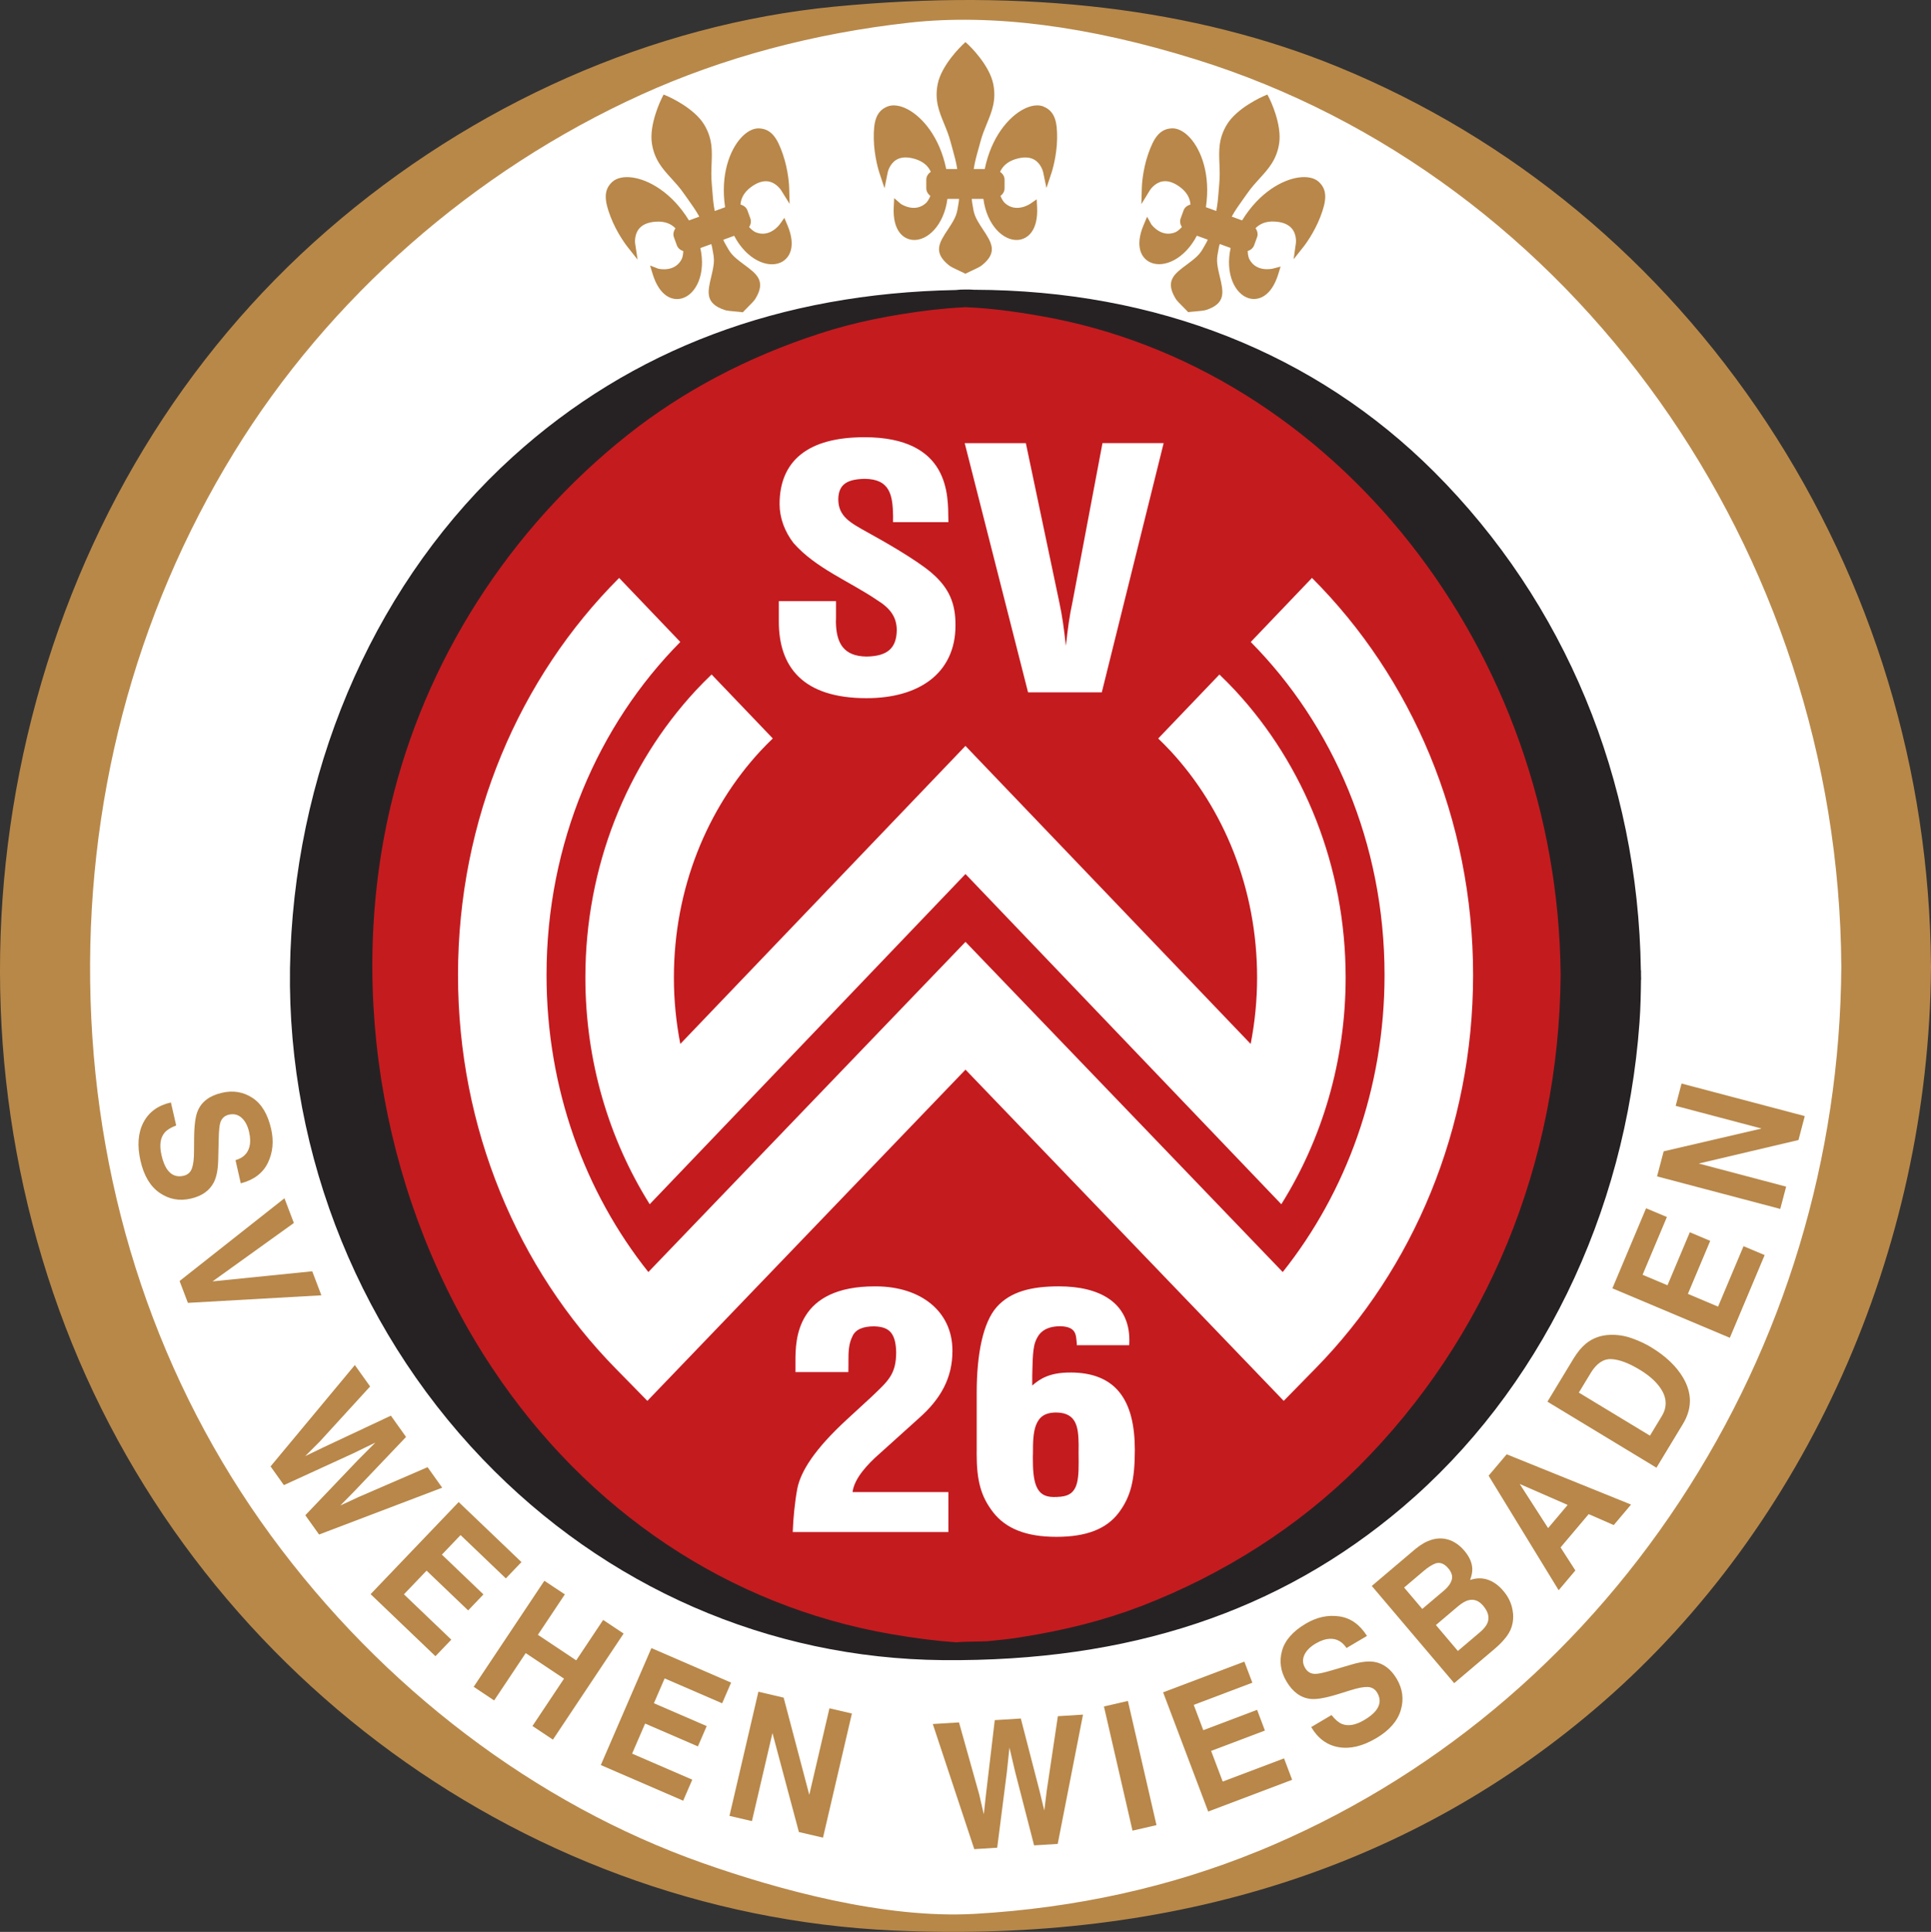
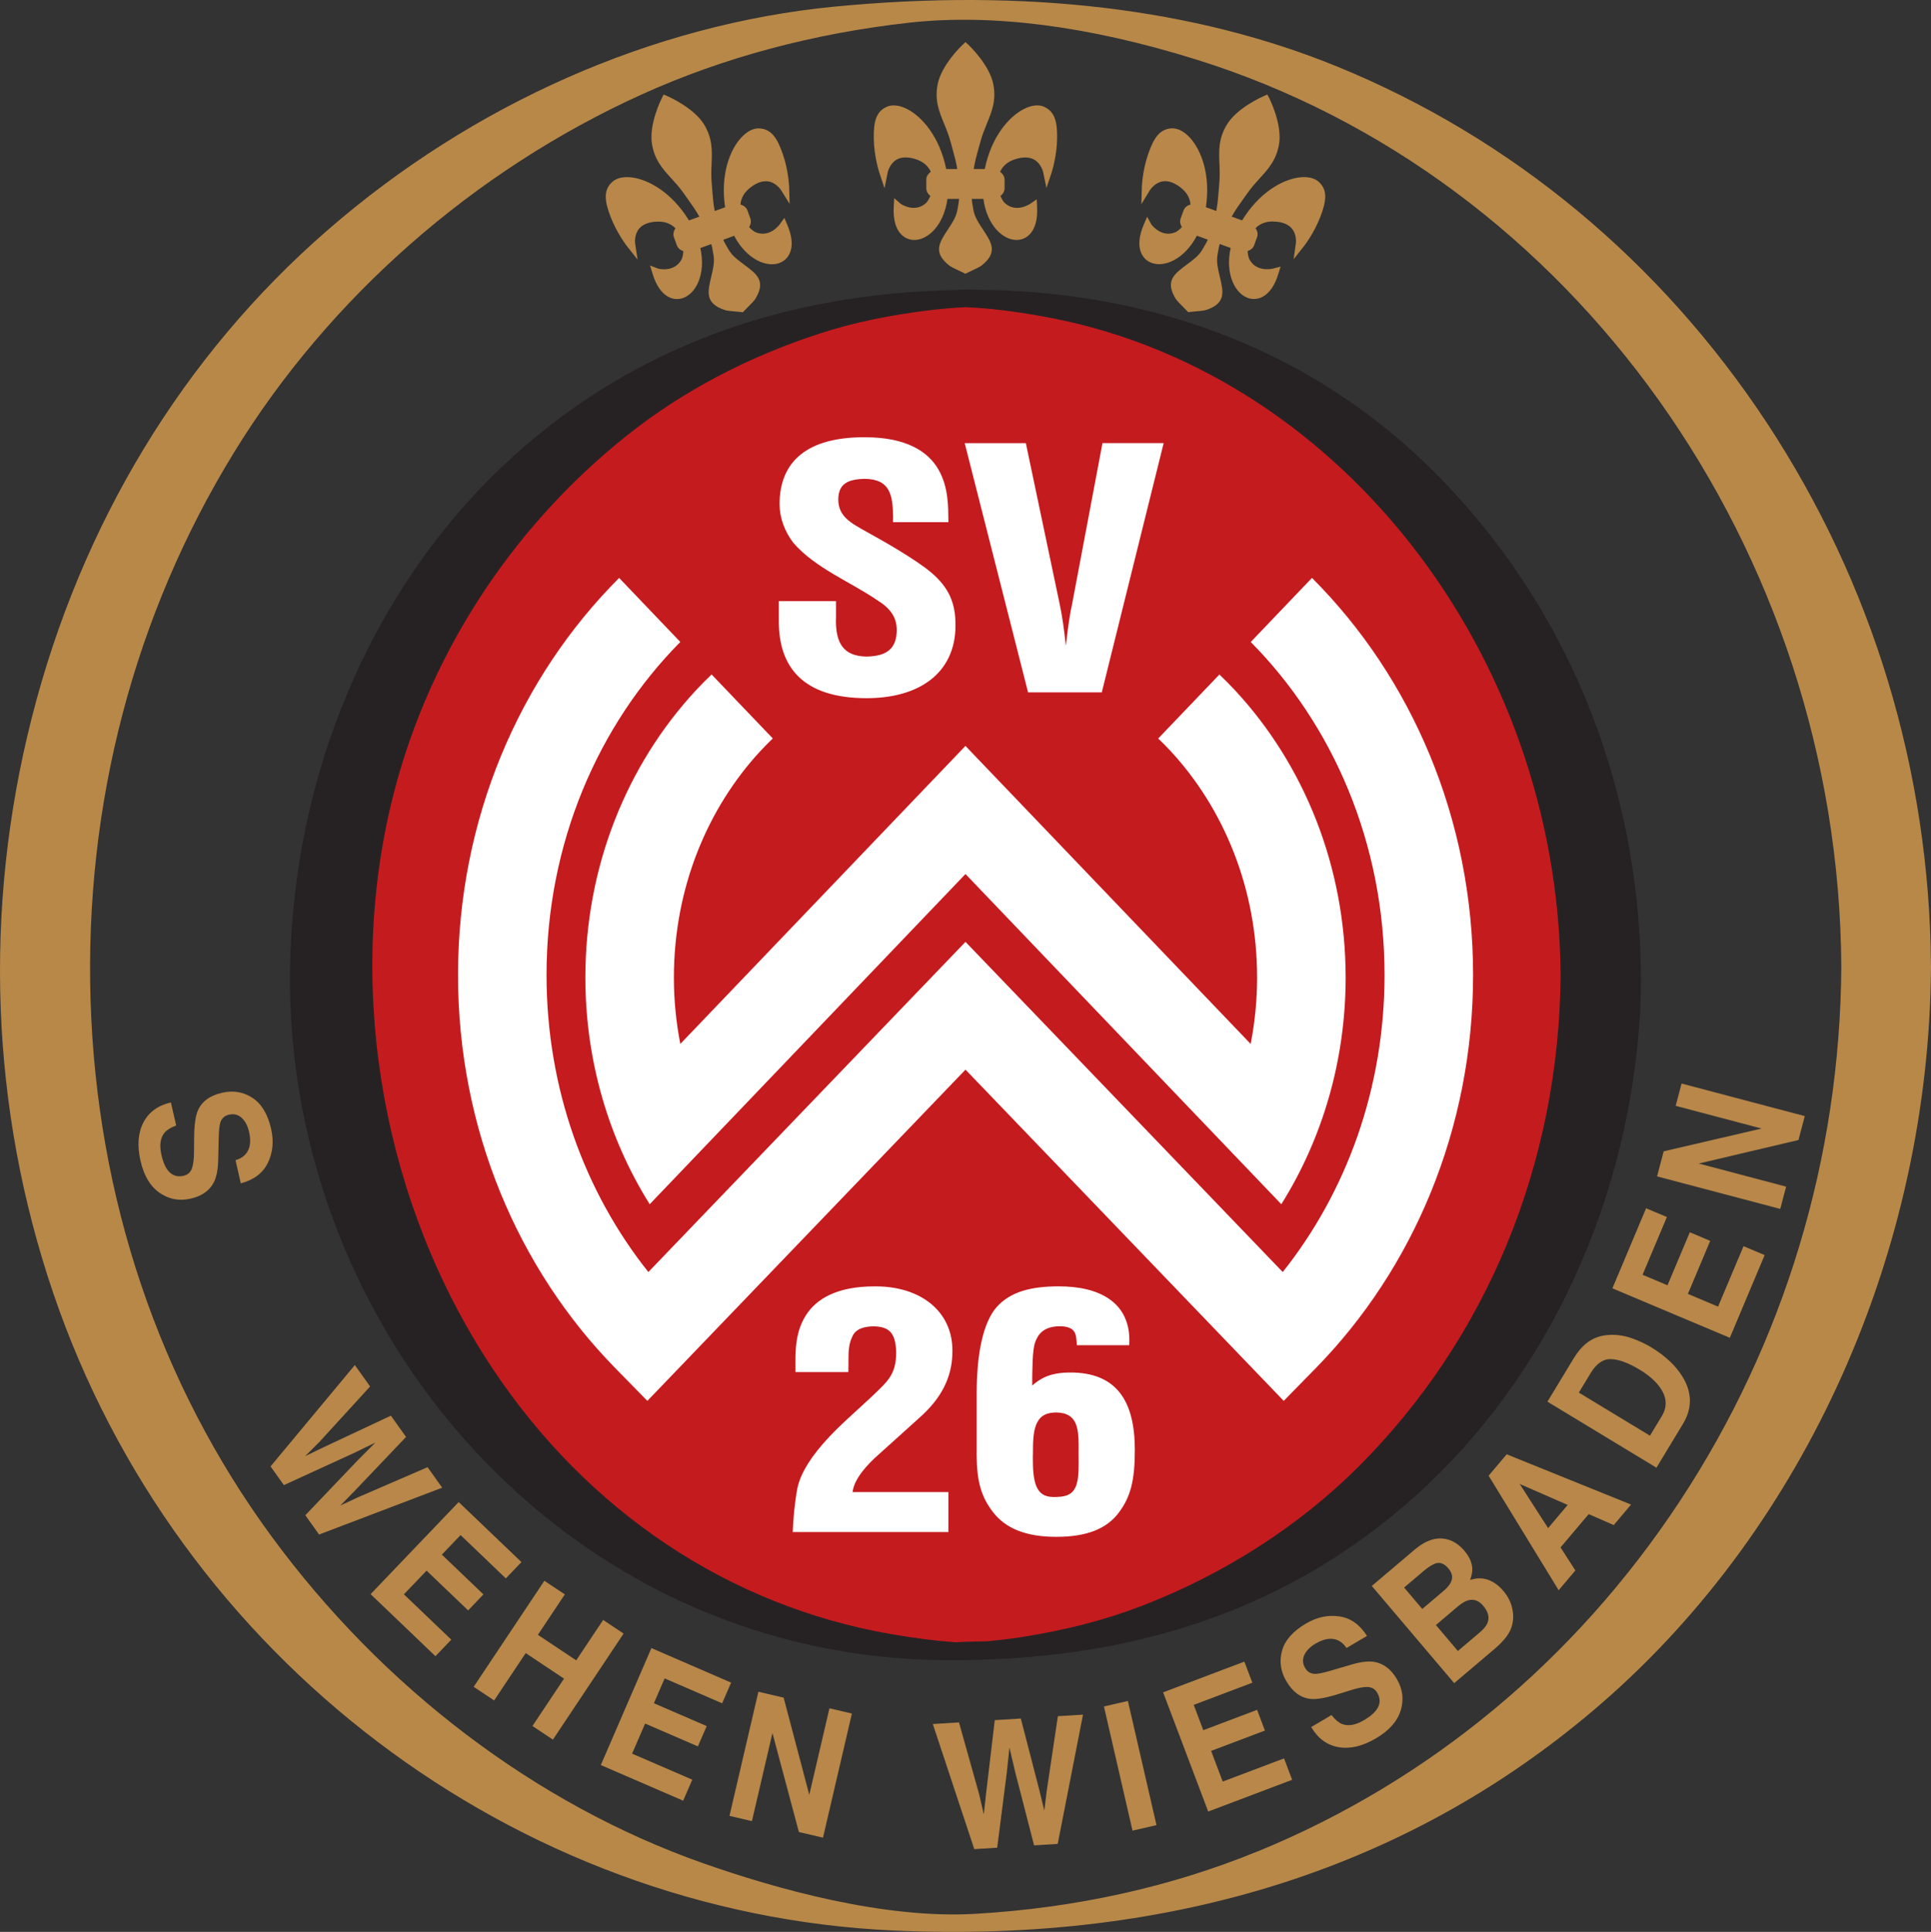
<svg xmlns="http://www.w3.org/2000/svg" id="Logos" viewBox="0 0 899.54 899.85">
  <rect x="0" y="0" width="899.54" height="899.85" fill="#333333" stroke="none" />
  <defs>
    <style>
      .cls-1 {
        fill: #fff;
      }

      .cls-2 {
        fill: #c41b1f;
      }

      .cls-3 {
        fill: #b88849;
      }

      .cls-4 {
        fill: #b88749;
      }

      .cls-5 {
        fill: #262223;
      }
    </style>
  </defs>
  <g id="layer1">
    <g id="g7649">
-       <path id="path3361" class="cls-1" d="m894.89,450.28c0,245.81-199.29,445.11-445.1,445.11S4.66,696.08,4.66,450.28,203.92,5.16,449.78,5.16s445.1,199.3,445.1,445.11" />
      <path id="path3365" class="cls-2" d="m742.02,454.14c0,173.81-130.84,314.72-292.25,314.72s-292.25-140.91-292.25-314.72S288.37,139.41,449.77,139.41s292.25,140.91,292.25,314.74" />
      <path id="path3369" class="cls-5" d="m460.01,764.48c-.35.02-2.51.06-4.43.11-4.86.1-8.02.16-10.09.39-9.25-.64-19.19-1.89-30.59-3.87-75.26-13.08-141.14-57.04-185.52-123.77-50.46-75.91-68.18-173.83-47.41-261.93,15.92-67.55,55.11-128.91,110.32-172.76,25.71-20.41,55.8-36.31,89.41-47.24,15.78-5.17,33.08-8.75,52.88-11.1,4.76-.53,9.62-.94,14.41-1.18.24-.06.45-.06.68-.06.32,0,.61,0,.93.06,9.91.41,20.74,1.7,34.07,4.05,136.94,23.79,241.11,155.73,242.34,306.95-.72,87.75-34.18,169.12-94.21,229.07-27.7,27.66-62.68,50.1-101.15,64.9-17,6.54-35.58,11.31-56.82,14.61-4.9.77-9.94,1.27-14.83,1.76Zm304.49-308.24s-.04-2.04-.05-2.17v-2.06s-.07-.05-.07-.05c-1.23-88.88-35.37-171.32-96.34-232.22-55.29-55.22-129.39-84.53-214.28-84.77h-.04c-1.17-.12-2.49-.12-3.87-.12-1.71,0-3.3.06-4.6.24-81.69,1.53-151.13,27.55-206.45,77.72-62.16,56.37-99.9,140.27-103.49,230.22-3.5,87.34,29.14,173.59,89.55,236.63,57.14,59.63,133.26,92.86,214.34,93.61,86.75.79,156.79-22.5,214.15-71.19,63.7-54.08,103.95-136.41,110.4-225.87.5-6.87.63-13.77.69-19.93" />
      <path id="path3373" class="cls-3" d="m585.95,862.31c-40.52,16.6-84.8,26.41-131.64,29.13-42.46,2.47-92.47-11.49-126.96-23.64-77.72-27.41-149.13-81.56-201.09-152.48-52.14-71.18-81.21-157.41-84.07-249.36-2.83-91.17,20.27-179.42,66.8-255.18,44.21-72.02,111.61-131.24,189.79-166.72,38.1-17.27,80.21-28.55,125.15-33.54,38.23-4.17,82.97,1.53,132.97,17.1,175.98,54.69,299.69,228.46,300.86,422.58-.55,89.08-26.58,175.23-75.29,249.13-48.75,73.93-116.69,130.3-196.51,163.01Zm313.57-413.03c-.72-90.29-27.15-177.53-76.52-252.44-49.56-75.13-118.63-132.47-199.79-165.72C556.69,3.87,477.75-5.53,388.59,3.1c-84.48,8.23-168.35,45.24-236.14,104.22C85.35,165.65,37.75,244.13,14.82,334.27c-22.73,89.36-19.26,182.08,10.02,268.14,57.68,169.53,214.99,288.8,391.43,296.8,131.27,5.95,242.36-29.77,330.18-106.15,94.86-82.5,152.04-210.33,153.08-342.06,0-.24.01-.5.01-.79v-.05c0-.32,0-.62-.02-.89" />
      <path id="path3377" class="cls-4" d="m82.08,524.24c-2.56.95-4.38,2.09-5.46,3.4-1.96,2.41-2.43,5.87-1.39,10.38.62,2.72,1.43,4.84,2.45,6.39,1.93,2.92,4.53,4.02,7.81,3.27,1.9-.44,3.21-1.56,3.89-3.37.67-1.81,1-4.5,1-8.08l.05-6.14c.05-6.03.63-10.3,1.75-12.81,1.84-4.24,5.6-7,11.28-8.29,5.18-1.19,9.89-.39,14.13,2.37,4.24,2.76,7.14,7.58,8.71,14.45,1.31,5.74.81,11-1.5,15.79-2.31,4.79-6.51,7.98-12.63,9.59l-2.46-10.8c3.44-.99,5.58-3.01,6.43-6.03.56-2.02.53-4.36-.08-7.03-.68-2.97-1.85-5.19-3.51-6.68-1.66-1.49-3.62-1.97-5.87-1.46-2.07.48-3.41,1.7-4.04,3.68-.42,1.27-.68,3.84-.76,7.69l-.24,9.98c-.11,4.38-.8,7.8-2.08,10.26-1.99,3.83-5.56,6.33-10.72,7.51-5.29,1.21-10.11.31-14.47-2.69-4.36-3-7.33-7.97-8.91-14.9-1.62-7.08-1.17-13.05,1.35-17.89,2.51-4.84,6.78-7.95,12.8-9.32" />
-       <path id="path3381" class="cls-4" d="m145.45,592.15l4.26,11.19-62.18,3.52-3.87-10.18,48.85-38.54,4.38,11.51-37.87,27.2" />
      <path id="path3385" class="cls-4" d="m172.41,645.8l-23.46,25.67-6.78,6.78,8.46-4.08,31.46-14.77,7.06,9.91-23.87,25.07-6.73,6.86,8.39-3.9,32.24-13.95,6.81,9.56-57.35,21.81-6.41-8.98,24.4-25.58,8.22-8.25-10.47,5.08-32.13,14.72-6.21-8.72,39.26-47.2" />
      <path id="path3389" class="cls-4" d="m235.64,735.2l-21.09-20.18-8.71,9.11,19.36,18.52-7.12,7.46-19.37-18.52-10.55,11.03,22.07,21.11-7.38,7.71-30.21-28.9,41.03-42.9,29.24,27.96" />
      <path id="path3393" class="cls-4" d="m220.66,785.69l32.93-49.39,9.53,6.35-12.55,18.83,17.85,11.9,12.55-18.83,9.53,6.35-32.93,49.4-9.53-6.35,14.7-22.05-17.85-11.9-14.7,22.05" />
      <path id="path3397" class="cls-4" d="m336.41,793.38l-26.79-11.6-5.01,11.57,24.6,10.64-4.1,9.46-24.59-10.64-6.06,14.01,28.03,12.13-4.24,9.79-38.37-16.6,23.57-54.48,37.13,16.08" />
      <path id="path3401" class="cls-4" d="m353.29,787.99l11.77,2.75,11.94,45.27,9.39-40.31,10.46,2.44-13.46,57.81-11.23-2.61-12.32-46.11-9.56,41.02-10.46-2.43" />
      <path id="path3405" class="cls-4" d="m446.74,802.27l9.39,33.47,2.17,9.34,1.02-9.35,4.08-34.51,12.14-.76,8.67,33.51,2.27,9.35,1.13-9.19,5.19-34.75,11.71-.73-11.78,60.21-11.01.69-8.82-34.23-2.66-11.33-1.22,11.58-4.48,35.06-10.68.67-19.32-58.27" />
      <path id="path3409" class="cls-4" d="m538.74,850.12l-11.17,2.57-13.31-57.84,11.16-2.57" />
      <path id="path3413" class="cls-4" d="m583.4,783.78l-27.31,10.33,4.45,11.79,25.07-9.48,3.64,9.65-25.06,9.48,5.4,14.28,28.57-10.8,3.77,9.98-39.1,14.78-21-55.52,37.84-14.31" />
      <path id="path3417" class="cls-4" d="m620.28,798.85c1.69,2.15,3.32,3.54,4.9,4.17,2.9,1.13,6.33.52,10.32-1.84,2.39-1.41,4.17-2.83,5.33-4.27,2.21-2.73,2.45-5.55.75-8.44-1-1.69-2.47-2.58-4.4-2.69-1.92-.08-4.58.42-8.01,1.51l-5.85,1.82c-5.76,1.78-10.01,2.52-12.74,2.23-4.59-.47-8.37-3.21-11.33-8.22-2.7-4.58-3.38-9.3-2.04-14.18,1.34-4.88,5.05-9.11,11.12-12.69,5.07-2.99,10.23-4.12,15.5-3.37,5.27.73,9.58,3.77,12.97,9.11l-9.54,5.63c-1.99-2.97-4.56-4.4-7.71-4.29-2.09.08-4.31.82-6.66,2.21-2.62,1.55-4.39,3.34-5.3,5.38-.91,2.03-.78,4.04.41,6.03,1.07,1.83,2.65,2.74,4.72,2.72,1.35.02,3.87-.52,7.56-1.61l9.58-2.81c4.2-1.23,7.67-1.62,10.41-1.15,4.25.74,7.72,3.38,10.41,7.93,2.76,4.67,3.37,9.54,1.84,14.61-1.53,5.06-5.36,9.41-11.48,13.02-6.25,3.69-12.07,5.08-17.45,4.15-5.38-.92-9.63-4.04-12.78-9.36" />
      <path id="path3421" class="cls-4" d="m668.91,756.93l10.23,12.07,10.21-8.66c1.83-1.55,3.02-3.02,3.59-4.41,1.01-2.55.34-5.22-2.02-8-2-2.35-4.27-3.21-6.8-2.58-1.41.35-3.03,1.29-4.86,2.8l-10.36,8.78Zm-14.82-17.48l8.47,9.98,10.22-8.67c1.82-1.55,3-3.18,3.5-4.89.51-1.71-.05-3.52-1.65-5.42-1.8-2.12-3.72-2.87-5.81-2.26-1.7.63-3.56,1.8-5.57,3.51l-9.15,7.76Zm20.27-22.41c2.91.83,5.51,2.59,7.79,5.27,2.35,2.77,3.58,5.54,3.7,8.32.07,1.56-.27,3.32-1.02,5.31,2.87-.98,5.61-1.03,8.25-.13,2.64.89,5.06,2.64,7.27,5.25,2.28,2.68,3.69,5.62,4.25,8.81.41,2.09.42,4.12.04,6.09-.4,2.24-1.35,4.34-2.82,6.3-1.48,1.95-3.29,3.84-5.43,5.65l-18.96,16.08-38.39-45.27,20.34-17.24c5.2-4.27,10.2-5.75,14.99-4.42" />
      <path id="path3425" class="cls-4" d="m721.18,711.77l9.11-10.79-22.34-9.76,13.22,20.55Zm-27.72-24.41l8.42-9.96,57.93,23.41-8.06,9.55-11.68-5.1-13.1,15.51,6.9,10.73-7.78,9.21" />
      <path id="path3429" class="cls-4" d="m735.48,648.65l33.14,20.07,5.52-9.11c2.82-4.66,2.32-9.4-1.5-14.23-2.1-2.65-5.02-5.1-8.77-7.37-5.16-3.13-9.59-4.78-13.26-4.95-3.68-.16-6.88,2-9.6,6.49l-5.52,9.1Zm3.23-22.74c3.17-2.61,6.94-3.99,11.3-4.15,3.52-.12,6.94.42,10.24,1.61,3.31,1.18,6.29,2.57,8.95,4.19,6.75,4.09,11.71,8.81,14.87,14.17,4.24,7.24,4.21,14.43-.11,21.56l-12.32,20.35-50.78-30.75,12.32-20.34c1.81-2.9,3.66-5.11,5.53-6.63" />
      <path id="path3433" class="cls-4" d="m776.51,566.87l-11.33,26.91,11.61,4.89,10.4-24.7,9.5,4.01-10.4,24.7,14.06,5.93,11.86-28.15,9.84,4.14-16.22,38.53-54.71-23.04,15.7-37.29" />
      <path id="path3437" class="cls-4" d="m771.93,547.95l3.08-11.68,45.61-10.61-40.02-10.57,2.74-10.39,57.4,15.16-2.94,11.15-46.46,10.95,40.72,10.76-2.74,10.38" />
      <path id="path3441" class="cls-4" d="m365.39,101.48l-2.15,3c-.18.25-4.68,6.33-11.13,3.74-.75-.29-1.9-1.1-3.14-2.45.8-1.23,1.06-2.69.58-4.01l-1.36-3.74c-.5-1.37-1.68-2.32-3.24-2.74.23-3.07,1.78-5.79,4.77-8.05,2.96-2.23,5.73-3.14,8.23-2.72,3.73.62,5.87,4.01,5.89,4.04l4,6.41s-.21-7.55-.21-7.55c0-.32-.25-7.85-3-15.74-2.5-7.19-5.23-11.68-11.12-11.87-2.73-.08-5.7,1.51-8.38,4.47-5.1,5.63-9.61,17.04-7.35,32.26l-4.83,1.76c-.64-3.29-.86-5.98-1.1-9.18l-.3-3.74c-.3-3.31-.18-6.26-.06-9.11.24-6.01.48-11.67-3.45-18.2-4.74-7.84-16.56-13.02-17.05-13.24l-1.86-.78-.89,1.78c-.24.49-5.97,12.06-4.55,21.1,1.18,7.53,4.99,11.73,9.04,16.17,1.93,2.12,3.93,4.29,5.82,7.02l2.16,3.05c1.87,2.61,3.42,4.82,5.06,7.75l-4.82,1.76c-8.05-13.12-18.84-18.95-26.36-19.99-3.95-.54-7.25.16-9.29,1.97-4.41,3.93-3.61,9.13-.9,16.25,2.98,7.81,7.63,13.73,7.83,13.98l4.78,6.05-1.15-7.61s-.53-4,1.91-6.87c1.65-1.94,4.37-3.02,8.05-3.21,3.76-.19,6.68.9,8.84,3.11-.93,1.35-1.21,2.81-.72,4.16l1.36,3.74c.48,1.3,1.57,2.25,3.01,2.7-.08,1.83-.43,3.19-.82,3.89-3.2,5.98-10.2,4.46-10.85,4.31l-3.82-1.48,1.22,3.99c3.19,10.38,9.2,12.64,13.76,11.28,6.38-1.89,11.13-11.27,8.45-23.4l5.09-1.85c.12.49.27.93.38,1.46l.09.52c.99,5.09,1.19,6.15-.44,13.01-1.76,7.31-3.03,12.58,6.16,15.7.99.35,2.97.55,6.26.83.53.04,1.03.08,1.19.11l1.08.14.73-.8c.11-.12.49-.5.86-.87,2.34-2.31,3.7-3.73,4.25-4.65,5.03-8.27.67-11.5-5.38-15.97-5.66-4.2-6.2-5.13-8.7-9.66l-.26-.47c-.26-.46-.43-.91-.65-1.35l5.09-1.86c5.76,11.01,15.42,15.15,21.52,12.5,4.36-1.89,7.52-7.48,3.28-17.49l-1.4-3.32Zm120.7-51.88c-2.54-1.01-5.88-.54-9.41,1.33-6.72,3.55-14.86,12.72-17.94,27.8h-5.14c.52-3.32,1.23-5.92,2.1-9l.99-3.62c.85-3.21,1.98-5.94,3.06-8.58,2.28-5.56,4.44-10.8,2.98-18.28-1.76-8.99-11.1-17.9-11.49-18.28l-1.49-1.37-1.45,1.37c-.39.38-9.73,9.29-11.5,18.28-1.47,7.48.69,12.72,2.97,18.28,1.09,2.65,2.21,5.38,3.06,8.58l.99,3.6c.87,3.09,1.57,5.7,2.1,9.02h-5.13c-3.08-15.09-11.23-24.25-17.93-27.8-3.53-1.86-6.87-2.33-9.41-1.33-5.48,2.18-6.51,7.34-6.4,14.96.13,8.35,2.47,15.51,2.57,15.81l2.43,7.32,1.52-7.55s.87-3.94,4.14-5.8c2.22-1.26,5.13-1.34,8.66-.26,3.6,1.11,5.98,3.13,7.24,5.95-1.34.95-2.1,2.23-2.1,3.67v3.98c0,1.38.7,2.65,1.9,3.57-.7,1.7-1.5,2.85-2.1,3.38-5.05,4.53-11.11.7-11.67.35l-3.09-2.7-.21,4.17c-.55,10.85,4.32,15.02,9.07,15.31,6.64.41,14.3-6.79,15.94-19.11h5.42c-.06.5-.07.97-.15,1.5l-.08.52c-.81,5.12-.98,6.19-4.86,12.07-4.16,6.26-7.15,10.79.41,16.85.81.66,2.6,1.54,5.6,2.92.48.22.94.43,1.08.51l.97.5.96-.5c.15-.08.64-.3,1.11-.52,2.99-1.38,4.76-2.25,5.59-2.92,7.55-6.05,4.56-10.58.4-16.85-3.89-5.88-4.07-6.94-4.87-12.05l-.09-.53c-.08-.52-.09-1-.15-1.5h5.42c1.64,12.31,9.31,19.51,15.95,19.11,4.75-.29,9.62-4.46,9.07-15.31l-.18-3.61-3.04,2.09c-.26.18-6.56,4.35-11.74-.29-.61-.54-1.41-1.68-2.11-3.38,1.18-.88,1.92-2.16,1.92-3.57v-3.98c0-1.46-.78-2.75-2.1-3.68,1.28-2.8,3.65-4.83,7.24-5.93,3.54-1.09,6.46-1,8.67.26,3.28,1.86,4.14,5.77,4.15,5.81l1.55,7.39s2.39-7.17,2.39-7.17c.1-.31,2.44-7.47,2.57-15.81.11-7.61-.92-12.77-6.39-14.96Zm128.19,35.04c-2.04-1.81-5.34-2.51-9.29-1.97-7.53,1.04-18.32,6.87-26.37,19.99l-4.83-1.76c1.62-2.94,3.18-5.14,5.05-7.74l2.17-3.05c1.89-2.73,3.89-4.91,5.81-7.03,4.05-4.44,7.87-8.64,9.05-16.16,1.42-9.05-4.31-20.62-4.55-21.1l-.93-1.79-1.82.79c-.5.22-12.32,5.4-17.05,13.24-3.95,6.52-3.71,12.19-3.46,18.19.12,2.86.24,5.81-.06,9.11l-.3,3.72c-.24,3.2-.48,5.9-1.11,9.19l-4.83-1.76c2.27-15.23-2.25-26.63-7.34-32.26-2.69-2.96-5.66-4.54-8.39-4.47-5.9.18-8.62,4.68-11.13,11.87-2.75,7.9-2.99,15.42-2.99,15.74l-.22,7.71,4.02-6.57s2.15-3.41,5.87-4.04c2.51-.42,5.28.49,8.23,2.72,3,2.27,4.55,4.99,4.77,8.07-1.58.43-2.74,1.38-3.22,2.72l-1.36,3.74c-.47,1.31-.24,2.73.57,4.01-1.23,1.36-2.38,2.16-3.12,2.46-6.3,2.52-10.69-3.14-11.09-3.67l-1.98-3.59-1.63,3.84c-4.22,10.01-1.07,15.6,3.29,17.49,6.1,2.65,15.77-1.49,21.51-12.5l5.09,1.85c-.23.45-.39.89-.65,1.36l-.26.45c-2.51,4.54-3.04,5.48-8.7,9.68-6.05,4.46-10.41,7.7-5.38,15.98.54.9,1.92,2.33,4.27,4.66.38.37.73.73.84.85l.74.8,1.07-.15c.16-.02.71-.07,1.22-.11,3.28-.26,5.23-.48,6.24-.82,9.17-3.11,7.91-8.39,6.15-15.7-1.65-6.85-1.45-7.91-.46-12.99l.1-.53c.1-.52.26-.97.38-1.46l5.08,1.85c-2.66,12.13,2.08,21.51,8.45,23.41,4.56,1.35,10.57-.91,13.76-11.28l1.06-3.45-3.57.92c-.3.08-7.65,1.84-10.93-4.29-.39-.71-.76-2.06-.83-3.89,1.4-.43,2.54-1.38,3.02-2.71l1.36-3.74c.49-1.37.21-2.85-.72-4.18,2.15-2.2,5.08-3.3,8.83-3.1,3.69.19,6.41,1.27,8.05,3.21,2.45,2.87,1.92,6.85,1.92,6.88l-1.06,7.47s4.69-5.92,4.69-5.92c.2-.25,4.85-6.17,7.82-13.98,2.71-7.12,3.5-12.32-.89-16.24" />
      <path id="path3445" class="cls-1" d="m409.23,677.57l18.85-16.99c10.07-8.89,15.63-18.67,15.61-31.38.03-18.58-14.97-29.95-35.53-30.02-.22,0-.45,0-.67,0-17.89-.03-27.37,6.02-32.11,13.53-4.75,7.49-4.82,16.16-4.83,21.33v5.07h24.63l.03-1.08c.02-.83.03-1.67.03-2.51v-1.97c-.01-3.86.14-7.6,1.75-10.86,1.45-3.6,5.29-4.88,10.13-4.89,6.48.19,10.18,2.38,10.36,12.15-.06,10.23-3.7,13.24-11.47,20.65l-11.64,10.72c-14.8,13.64-21.31,23.91-22.95,32.05-1.21,6.5-1.9,14.28-2.07,19.1l-.05,1.15h72.5v-18.61h-44.64c.78-6.55,7.38-13.28,12.06-17.44Zm91.63,15.47c-1.35,2.62-3.53,4.1-8.45,4.21l.02,1.11-.08-1.11c-.52.04-1.01.05-1.46.05-4.58-.06-6.67-1.79-8.09-4.98-1.37-3.21-1.67-8-1.65-13.44,0-1.65.02-.18.05-1.93-.01-4.63.03-9.56,1.41-13.15,1.42-3.54,3.75-5.81,9.31-5.88,9.91.04,10.41,7.34,10.56,14.96,0,1.4-.03,2.76-.03,4.05,0,2.58.04,1.84.04,4.1.02,5.15-.25,9.33-1.62,12.01Zm-2.27-53.73c-9.62-.05-14.2,2.96-17.73,6.05v-4.64c.16-3.38-.01-11.43,1.33-15.43,1.4-3.97,3.93-7.02,10.3-7.5.45-.04.88-.05,1.3-.05,7.75.16,7.41,4.15,7.8,7.78l.04,1.06h24.41l.04-1.07c0-.45.02-.88.02-1.32.02-8.7-3.52-15.13-9.44-19.18-5.91-4.06-14.05-5.84-23.38-5.84-12.78,0-22.48,2.4-28.93,9.58-6.42,7.2-9.35,21.94-9.36,39.86v26.82c-.02.53-.02,1.09-.02,1.63,0,12.74,1.99,20.03,7.73,27.41,5.75,7.4,15.19,11.39,29.38,11.37h.11c13.97,0,23.26-3.71,28.91-11.16,5.64-7.47,7.53-15.16,7.55-29.25,0-11.6-2.15-20.62-7.07-26.81-4.93-6.21-12.59-9.34-22.99-9.32Zm14.68-316.84l28.81-116.07h-28.51l-.16.91-13.78,73.01c-1.41,6.4-2.27,12.97-2.98,19.52-.04.31-.07.63-.12.95-.04-.32-.08-.64-.12-.95-.7-6.54-1.58-13.11-2.99-19.54l-15.54-73.89h-28.48l29.51,116.07h34.36Zm-109.56,2.73c12.12,0,22.44-2.85,29.79-8.54,7.36-5.71,11.63-14.3,11.61-25.36.05-10.05-2.8-17.42-11.38-24.68-6.97-5.9-21.78-14.38-29.84-18.8-7.78-4.32-13.38-7.31-13.38-15.27.1-7.07,4.28-9.35,12.32-9.51,11.89.09,13.03,7.76,13.21,17.34,0,.56-.01,1.14-.02,1.72v1.12s25.79,0,25.79,0l-.02-1.13c-.1-5.58.17-15.15-4.64-23.42-4.82-8.32-14.82-15.05-34.5-15.01-13.05,0-22.91,2.67-29.56,7.98-6.67,5.31-9.94,13.24-9.93,23.18,0,6.35,2.37,12.8,6.51,18.14,10.26,11.71,26.23,17.92,38.81,26.49,6.14,3.77,9.25,7.86,9.28,14.11-.15,8.16-4.1,12.09-14.07,12.25-10.74-.12-14.12-6.26-14.29-16.1,0-.61.01-1.23.05-1.85v-7.85h-26.64v9.47c0,10.35,2.67,19.34,9.23,25.73,6.56,6.37,16.83,9.99,31.65,9.99Zm207.45-56l-28.51,29.83c38.16,38.53,62.34,93.62,62.33,155.11,0,53.06-17.97,101.36-47.43,138.36l-147.78-153.79-147.74,153.79c-29.47-37-47.44-85.3-47.43-138.36-.02-61.5,24.16-116.6,62.32-155.12l-28.5-29.82c-46.36,46.34-75.04,112.18-75.06,184.94,0,71.85,28.01,136.98,73.34,183.2l14.87,15.17,148.2-154.28,148.24,154.28,14.88-15.18c45.32-46.23,73.33-111.35,73.34-183.2-.02-72.77-28.7-138.6-75.05-184.94Zm-308.5,291.72l.37-.39h0s146.73-153.42,146.73-153.42l146.77,153.43h0s.37.37.37.37c18.96-30.27,29.95-66.63,29.96-105.59-.01-51.87-19.47-99.13-51.32-133.56-2.42-2.61-4.92-5.12-7.48-7.58l-28.52,29.8c1.96,1.88,3.87,3.8,5.73,5.8,24.78,26.76,40.35,64.04,40.34,105.54,0,10.63-1.05,20.96-3,30.93l-132.86-138.81-132.83,138.81c-1.94-9.97-3-20.3-2.99-30.94,0-41.5,15.56-78.78,40.34-105.54,1.86-2,3.78-3.93,5.73-5.81l-28.51-29.8c-2.56,2.46-5.08,4.98-7.49,7.59-31.85,34.42-51.31,81.68-51.31,133.56,0,38.96,10.99,75.32,29.96,105.59" />
    </g>
  </g>
</svg>